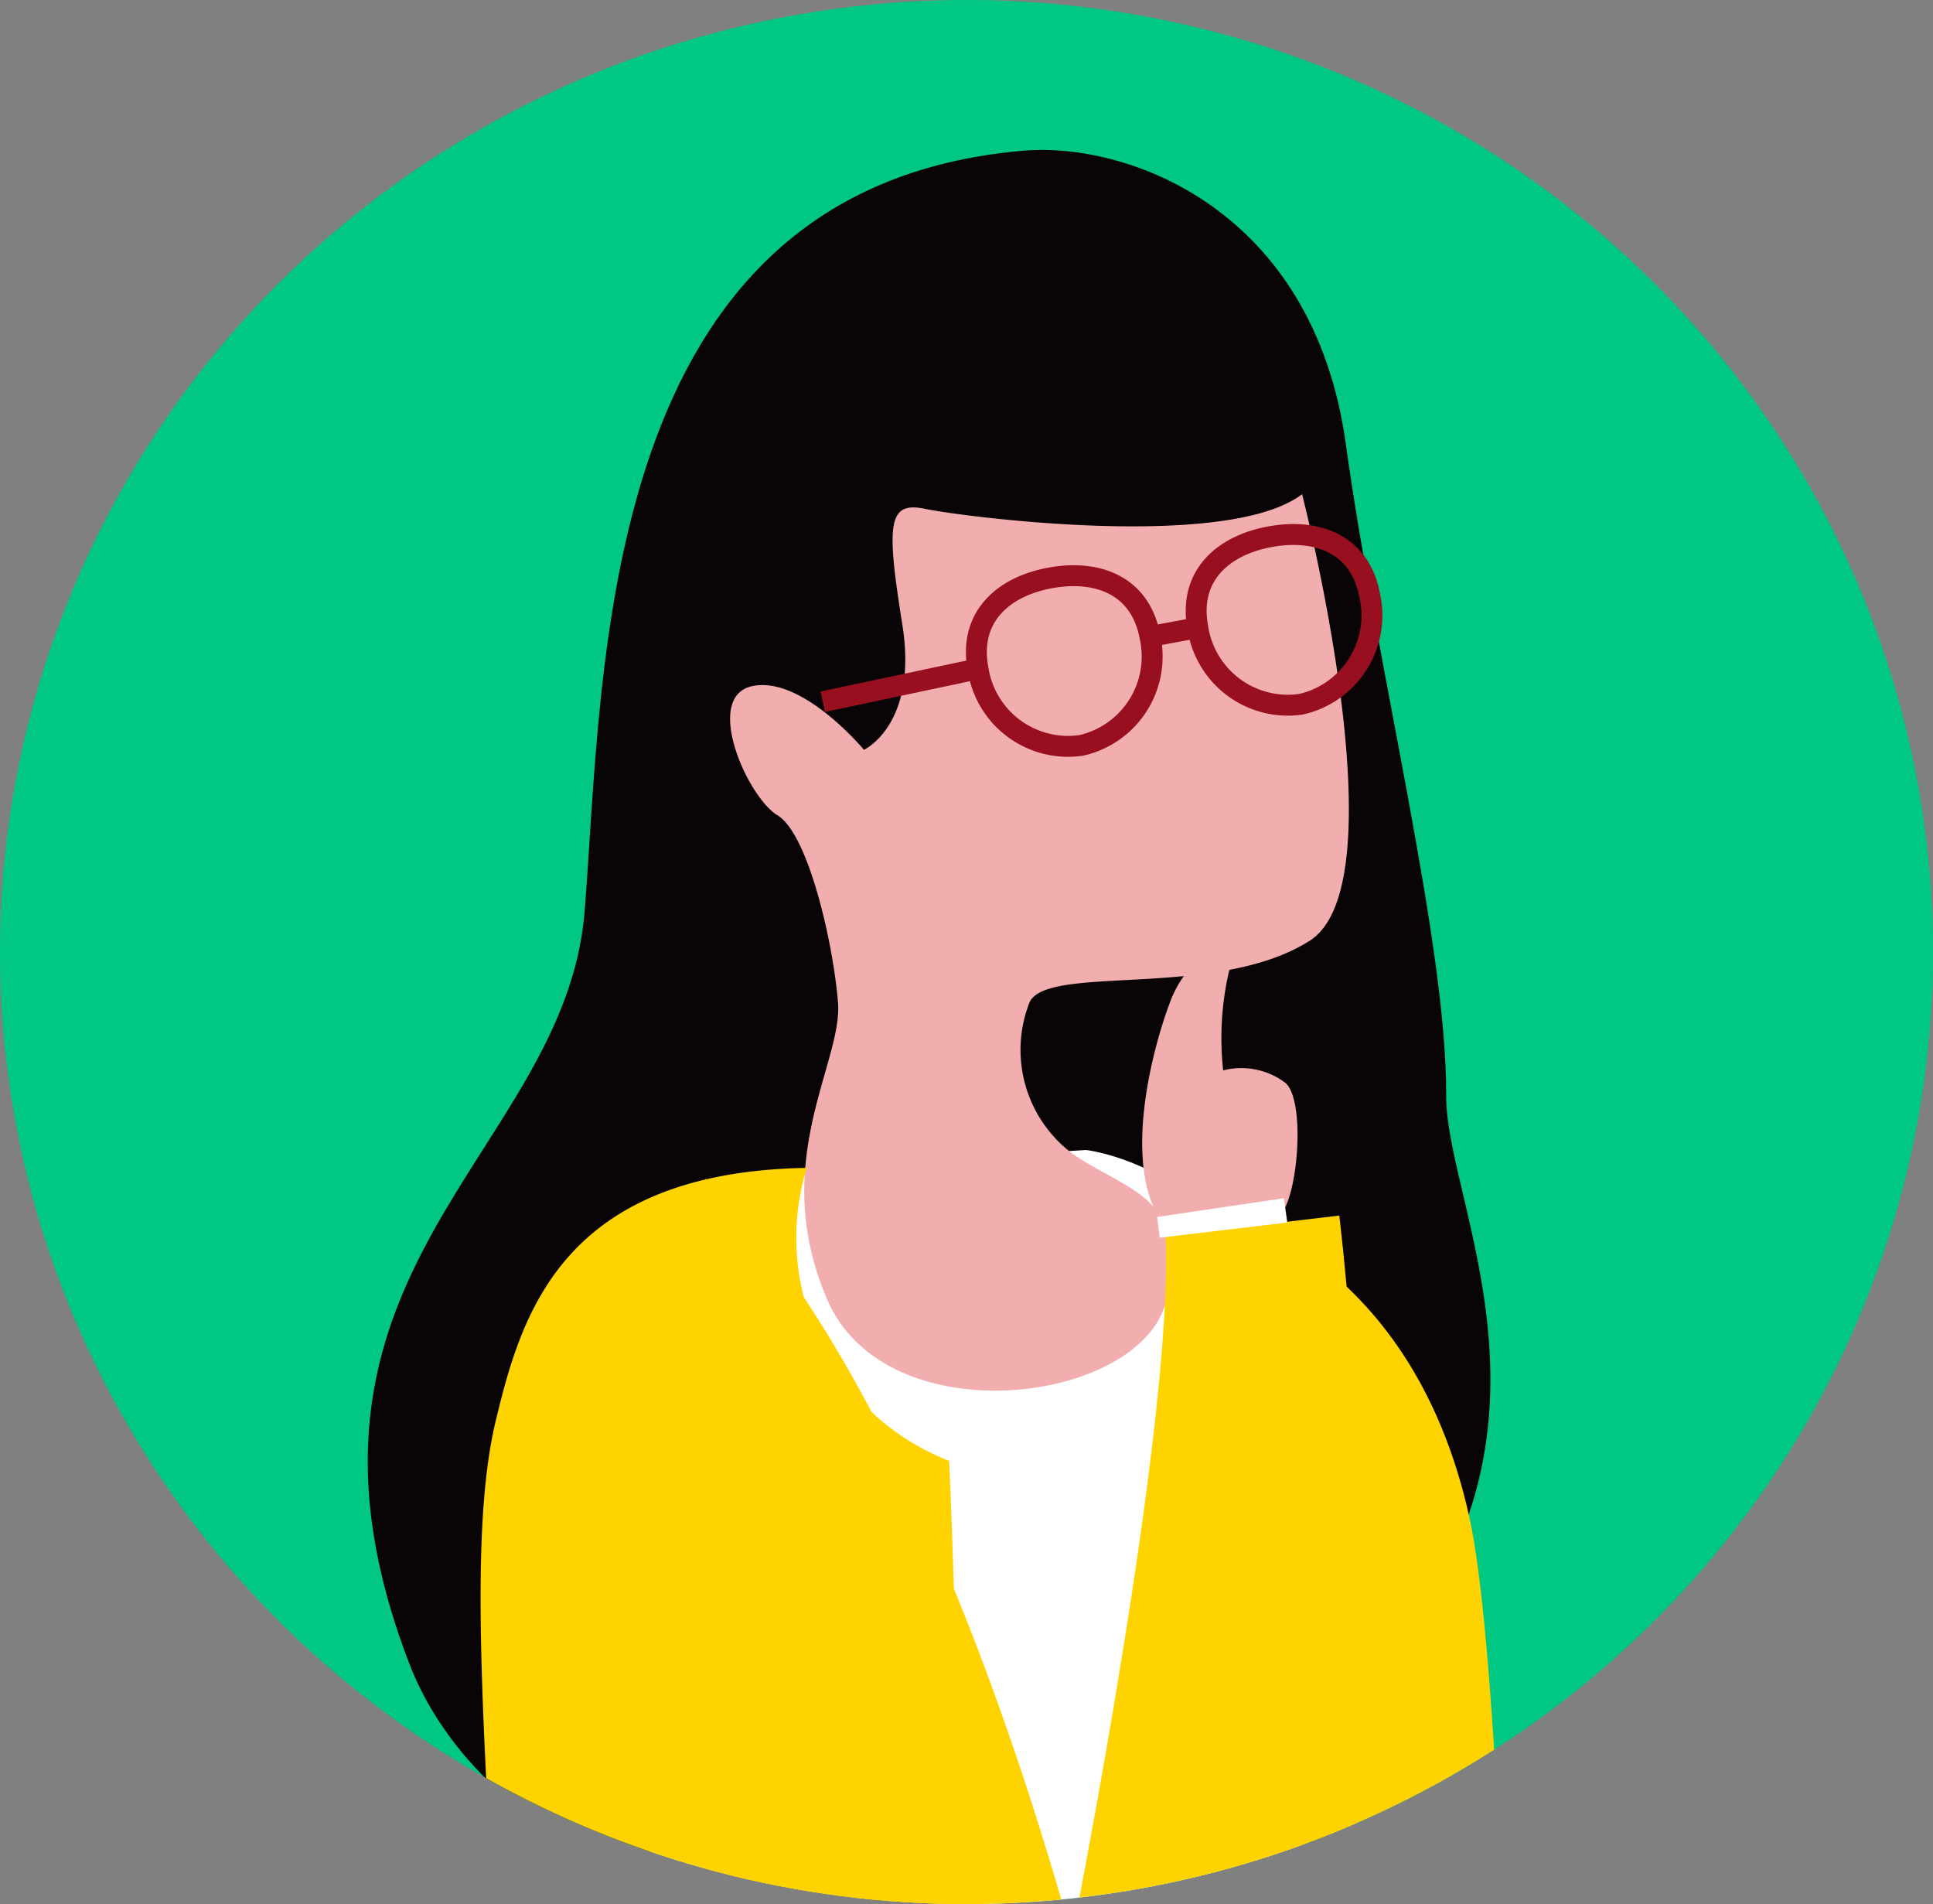
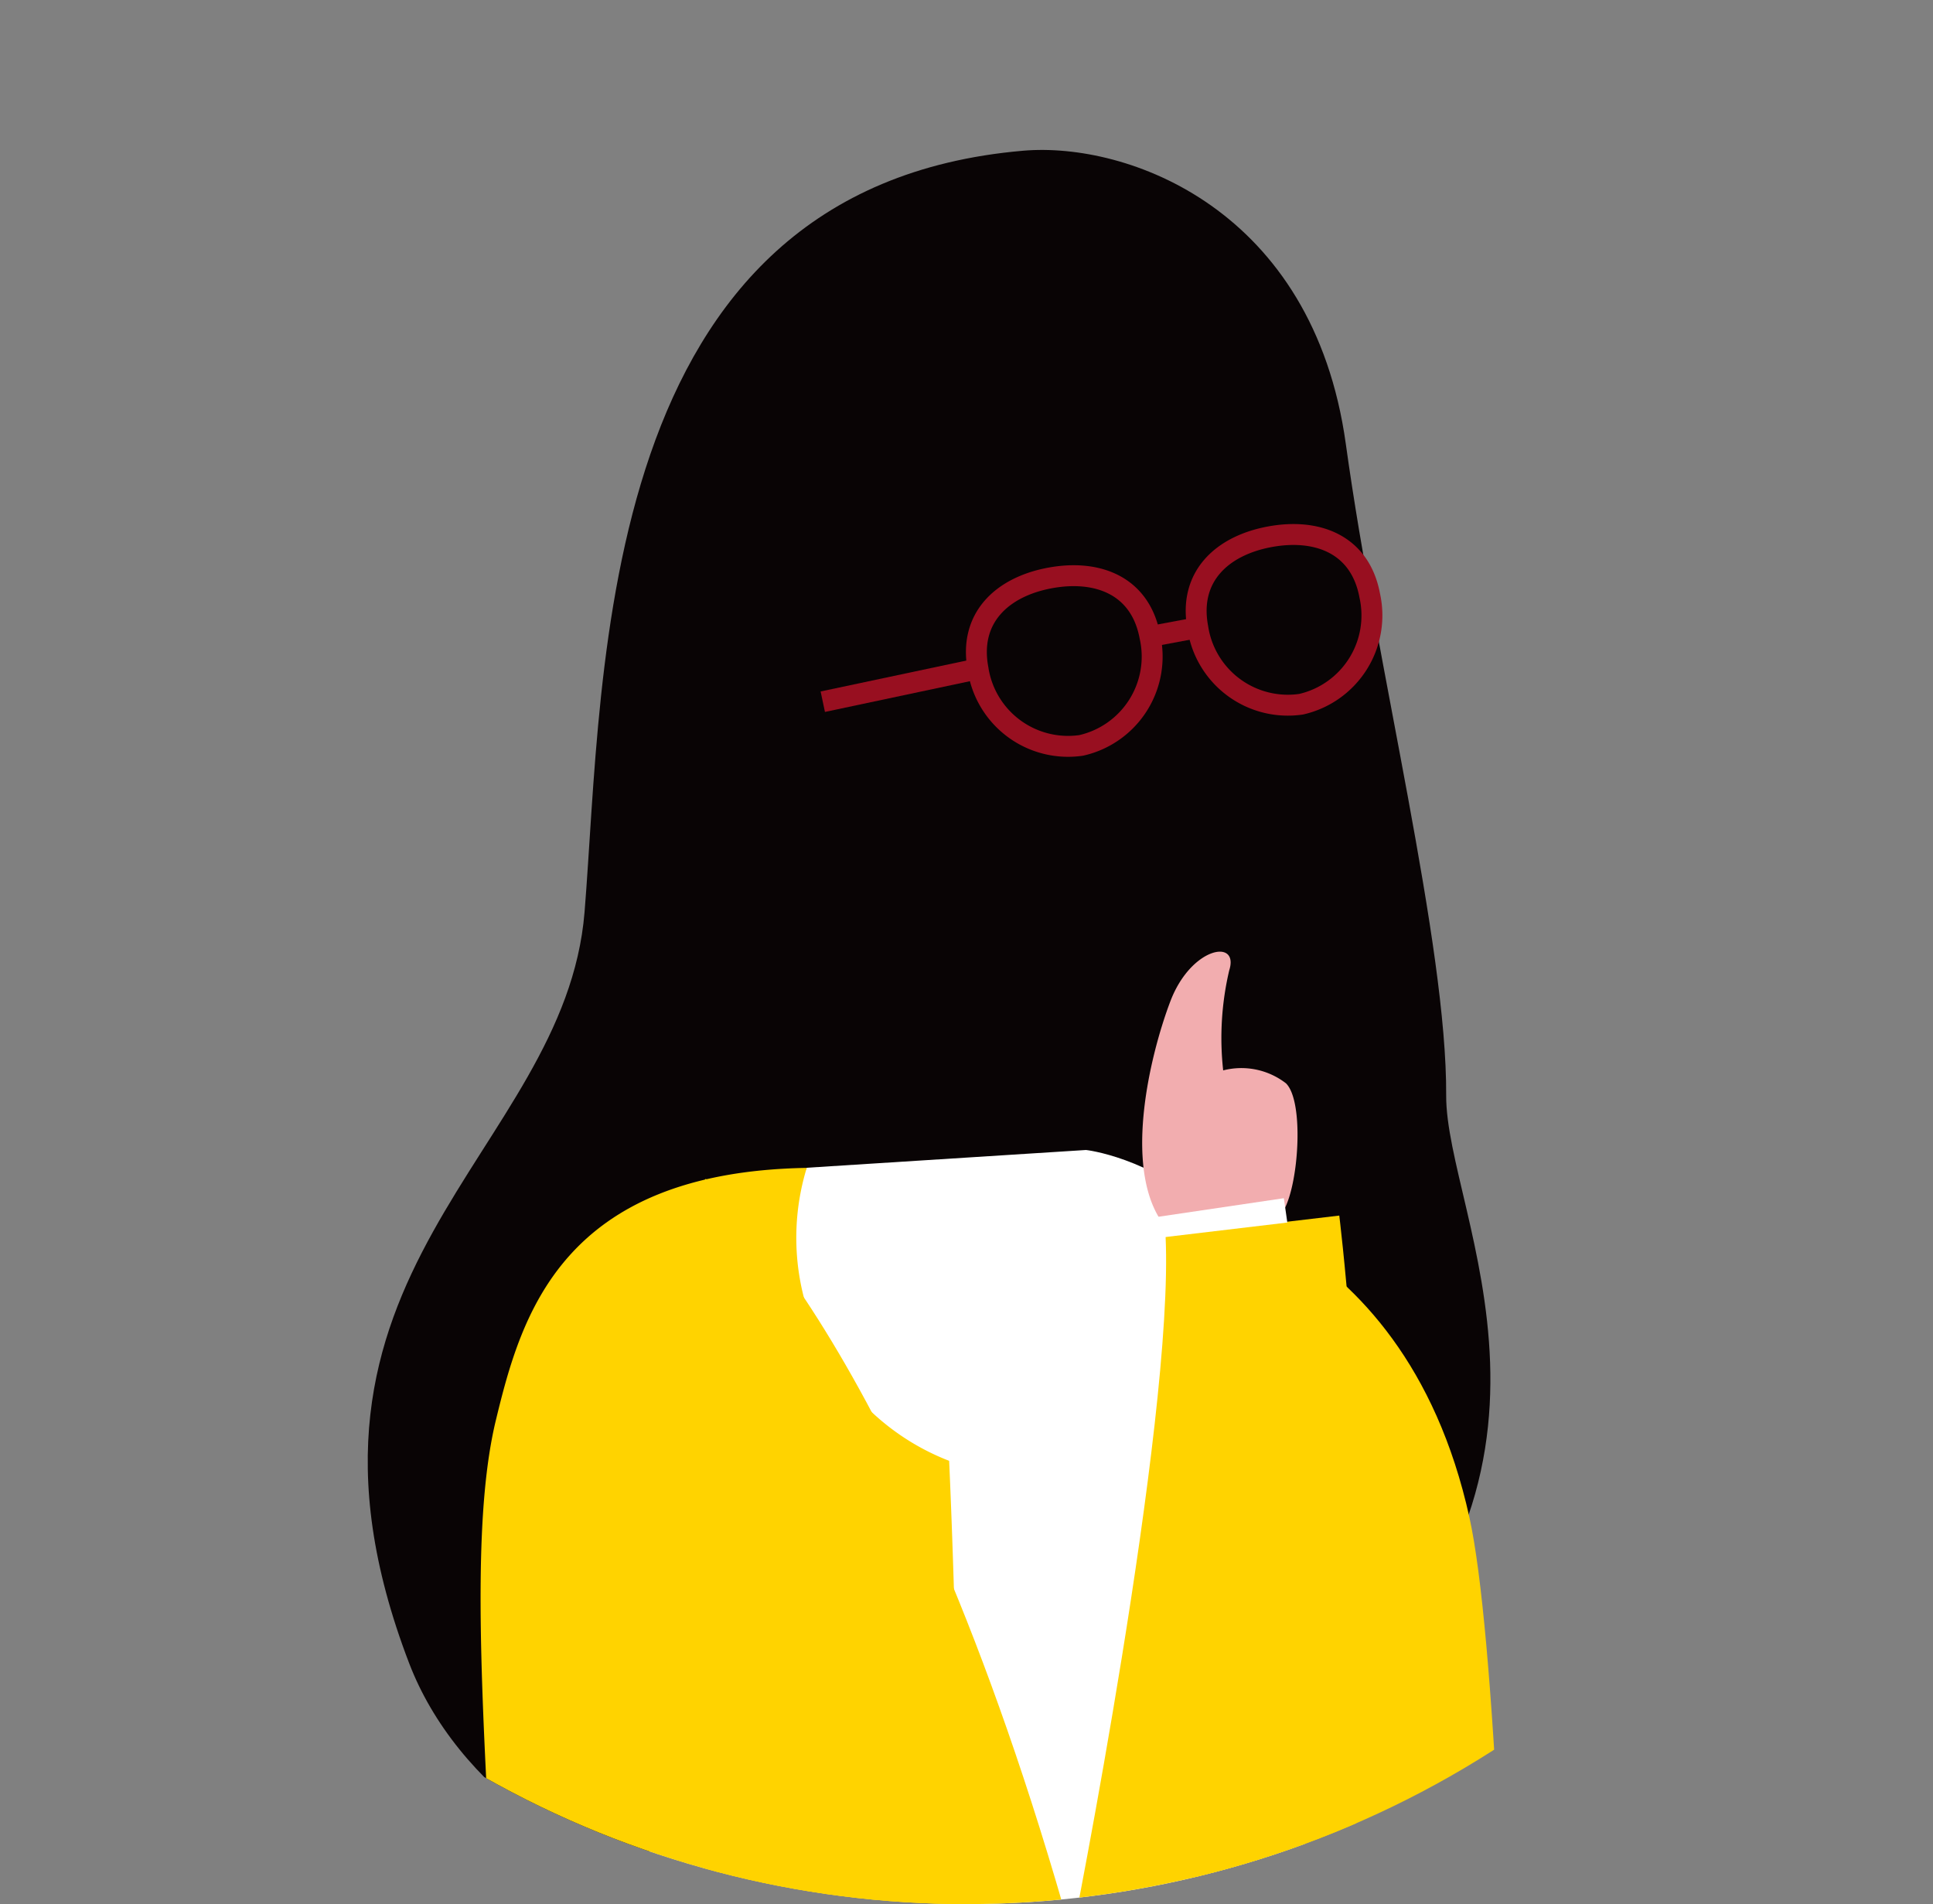
<svg xmlns="http://www.w3.org/2000/svg" width="66" height="65" viewBox="0 0 66 65">
  <rect x="0" y="0" width="66" height="65" fill="#808080" stroke="none" />
  <defs>
    <clipPath id="clip-path">
      <ellipse id="楕円形_50" data-name="楕円形 50" cx="33" cy="32.5" rx="33" ry="32.5" transform="translate(-0.096 0.427)" fill="#fbefff" />
    </clipPath>
    <clipPath id="clip-path-2">
      <rect id="長方形_505" data-name="長方形 505" width="58.52" height="69.007" fill="none" />
    </clipPath>
  </defs>
  <g id="マスクグループ_1" data-name="マスクグループ 1" transform="translate(0.096 -0.427)" clip-path="url(#clip-path)">
    <g id="グループ_1029" data-name="グループ 1029" transform="translate(-5.815 -1.452)">
-       <circle id="楕円形_49" data-name="楕円形 49" cx="39.5" cy="39.5" r="39.5" transform="translate(-0.281 -0.121)" fill="#00c883" />
      <g id="グループ_1027" data-name="グループ 1027" transform="translate(5.452 4.846)">
        <g id="グループ_895" data-name="グループ 895" clip-path="url(#clip-path-2)">
          <g id="グループ_894" data-name="グループ 894" transform="translate(12.823 2.148)">
            <path id="パス_1577" data-name="パス 1577" d="M-1160.475-1277c3.56-.306,9.9,1.977,11.015,10.008,1.067,7.7,3.454,17.085,3.427,22.24-.023,4.08,5.506,12.995-4.456,21.634-12.956,11.234-27.781,6.009-30.95-2.244-5.14-13.389,5.315-17.365,5.987-25.649S-1175.127-1275.741-1160.475-1277Z" transform="translate(1182.855 1277.03)" fill="#090405" />
            <path id="パス_1578" data-name="パス 1578" d="M-1171.573-1191.036l19.91.611-.189-11.131,1.869-4.606s2.182.187,2.47-12.956-8.32-14.068-8.32-14.068l-9.537.607-4.239,9.316s-1.088,9.173-1.072,12.4C-1170.674-1209.448-1171.365-1200.732-1171.573-1191.036Z" transform="translate(1180.358 1267.328)" fill="#fff" />
-             <path id="パス_1579" data-name="パス 1579" d="M-1147.437-1261.933s3.409,13.227.266,15.239-8.912.8-9.564,2.089a4.424,4.424,0,0,0,1.48,5.2c1.891,1.3,3.987,1.434,3.185,4.974s-9.556,4.69-11.581-.011.538-8.072.368-10.147-1.021-5.751-2.063-6.381-2.557-4.067-.851-4.415,3.8,2.177,3.8,2.177,1.857-.853,1.311-4.274-.505-4.221.769-3.953S-1149.987-1259.988-1147.437-1261.933Z" transform="translate(1179.339 1273.689)" fill="#f2adaf" />
            <path id="パス_1580" data-name="パス 1580" d="M-1136-1189.683c-.21-14.466-.727-26.683-1.581-30.544-2.284-10.344-10.658-11.063-10.658-11.063,6.173,3.993,2.918,8.372,1.142,9.261,0,0-.1,17.559.6,32.024Z" transform="translate(1175.196 1266.909)" fill="#ffd300" />
            <path id="パス_1581" data-name="パス 1581" d="M-1161.782-1190.577c.616-16.479-.127-31.826-.127-31.826a8.164,8.164,0,0,1-4.862-10c-8.373.142-9.747,5.034-10.613,8.609-1.413,5.83.5,17.971.381,32.347Z" transform="translate(1181.76 1267.156)" fill="#ffd300" />
            <g id="グループ_891" data-name="グループ 891" transform="translate(20.782 13.129)">
              <path id="パス_1582" data-name="パス 1582" d="M-1150.242-1256.284a3.109,3.109,0,0,1-2.343,3.715,3.109,3.109,0,0,1-3.527-2.615c-.327-1.748.836-2.8,2.457-3.1S-1150.569-1258.032-1150.242-1256.284Z" transform="translate(1156.167 1259.77)" fill="none" stroke="#980f20" stroke-miterlimit="10" stroke-width="0.714" />
              <path id="パス_1583" data-name="パス 1583" d="M-1140.605-1258.088a3.11,3.11,0,0,1-2.342,3.714,3.11,3.11,0,0,1-3.528-2.616c-.327-1.747.836-2.8,2.457-3.1S-1140.932-1259.837-1140.605-1258.088Z" transform="translate(1154.034 1260.17)" fill="none" stroke="#980f20" stroke-miterlimit="10" stroke-width="0.714" />
              <line id="線_23" data-name="線 23" y1="0.306" x2="1.636" transform="translate(5.924 3.18)" fill="none" stroke="#980f20" stroke-miterlimit="10" stroke-width="0.714" />
            </g>
            <line id="線_24" data-name="線 24" x1="5.301" y2="1.124" transform="translate(15.537 17.715)" fill="none" stroke="#980f20" stroke-miterlimit="10" stroke-width="0.714" />
            <g id="グループ_893" data-name="グループ 893" transform="translate(7.978 27.37)">
              <g id="グループ_892" data-name="グループ 892" transform="translate(18.465)">
                <path id="パス_1584" data-name="パス 1584" d="M-1148.027-1232.4s2.663-.954,3.49-.422,1.339-3.772.551-4.561a2.488,2.488,0,0,0-2.147-.444,10.092,10.092,0,0,1,.206-3.413c.352-1.095-1.3-.809-2.008,1.051S-1149.647-1234.213-1148.027-1232.4Z" transform="translate(1148.898 1241.882)" fill="#f2adaf" />
              </g>
              <path id="パス_1585" data-name="パス 1585" d="M-1169.047-1231.923s6.69,5.174,12.5,25.863c0,0,3.5-17.529,3.2-23.907l5.931-.7s3.123,25.162-3.037,36.56c0,0-10.664,1.626-19.678-16.273l-.3-6.148s-1.824-6.54-1.873-6.805-.308-4.1-.308-4.1Z" transform="translate(1172.61 1239.678)" fill="#ffd300" />
              <path id="パス_1586" data-name="パス 1586" d="M-1148.155-1229.723l4.357-.518-.118-.831-4.327.64Z" transform="translate(1167.218 1239.49)" fill="#fff" />
            </g>
          </g>
        </g>
      </g>
    </g>
  </g>
</svg>